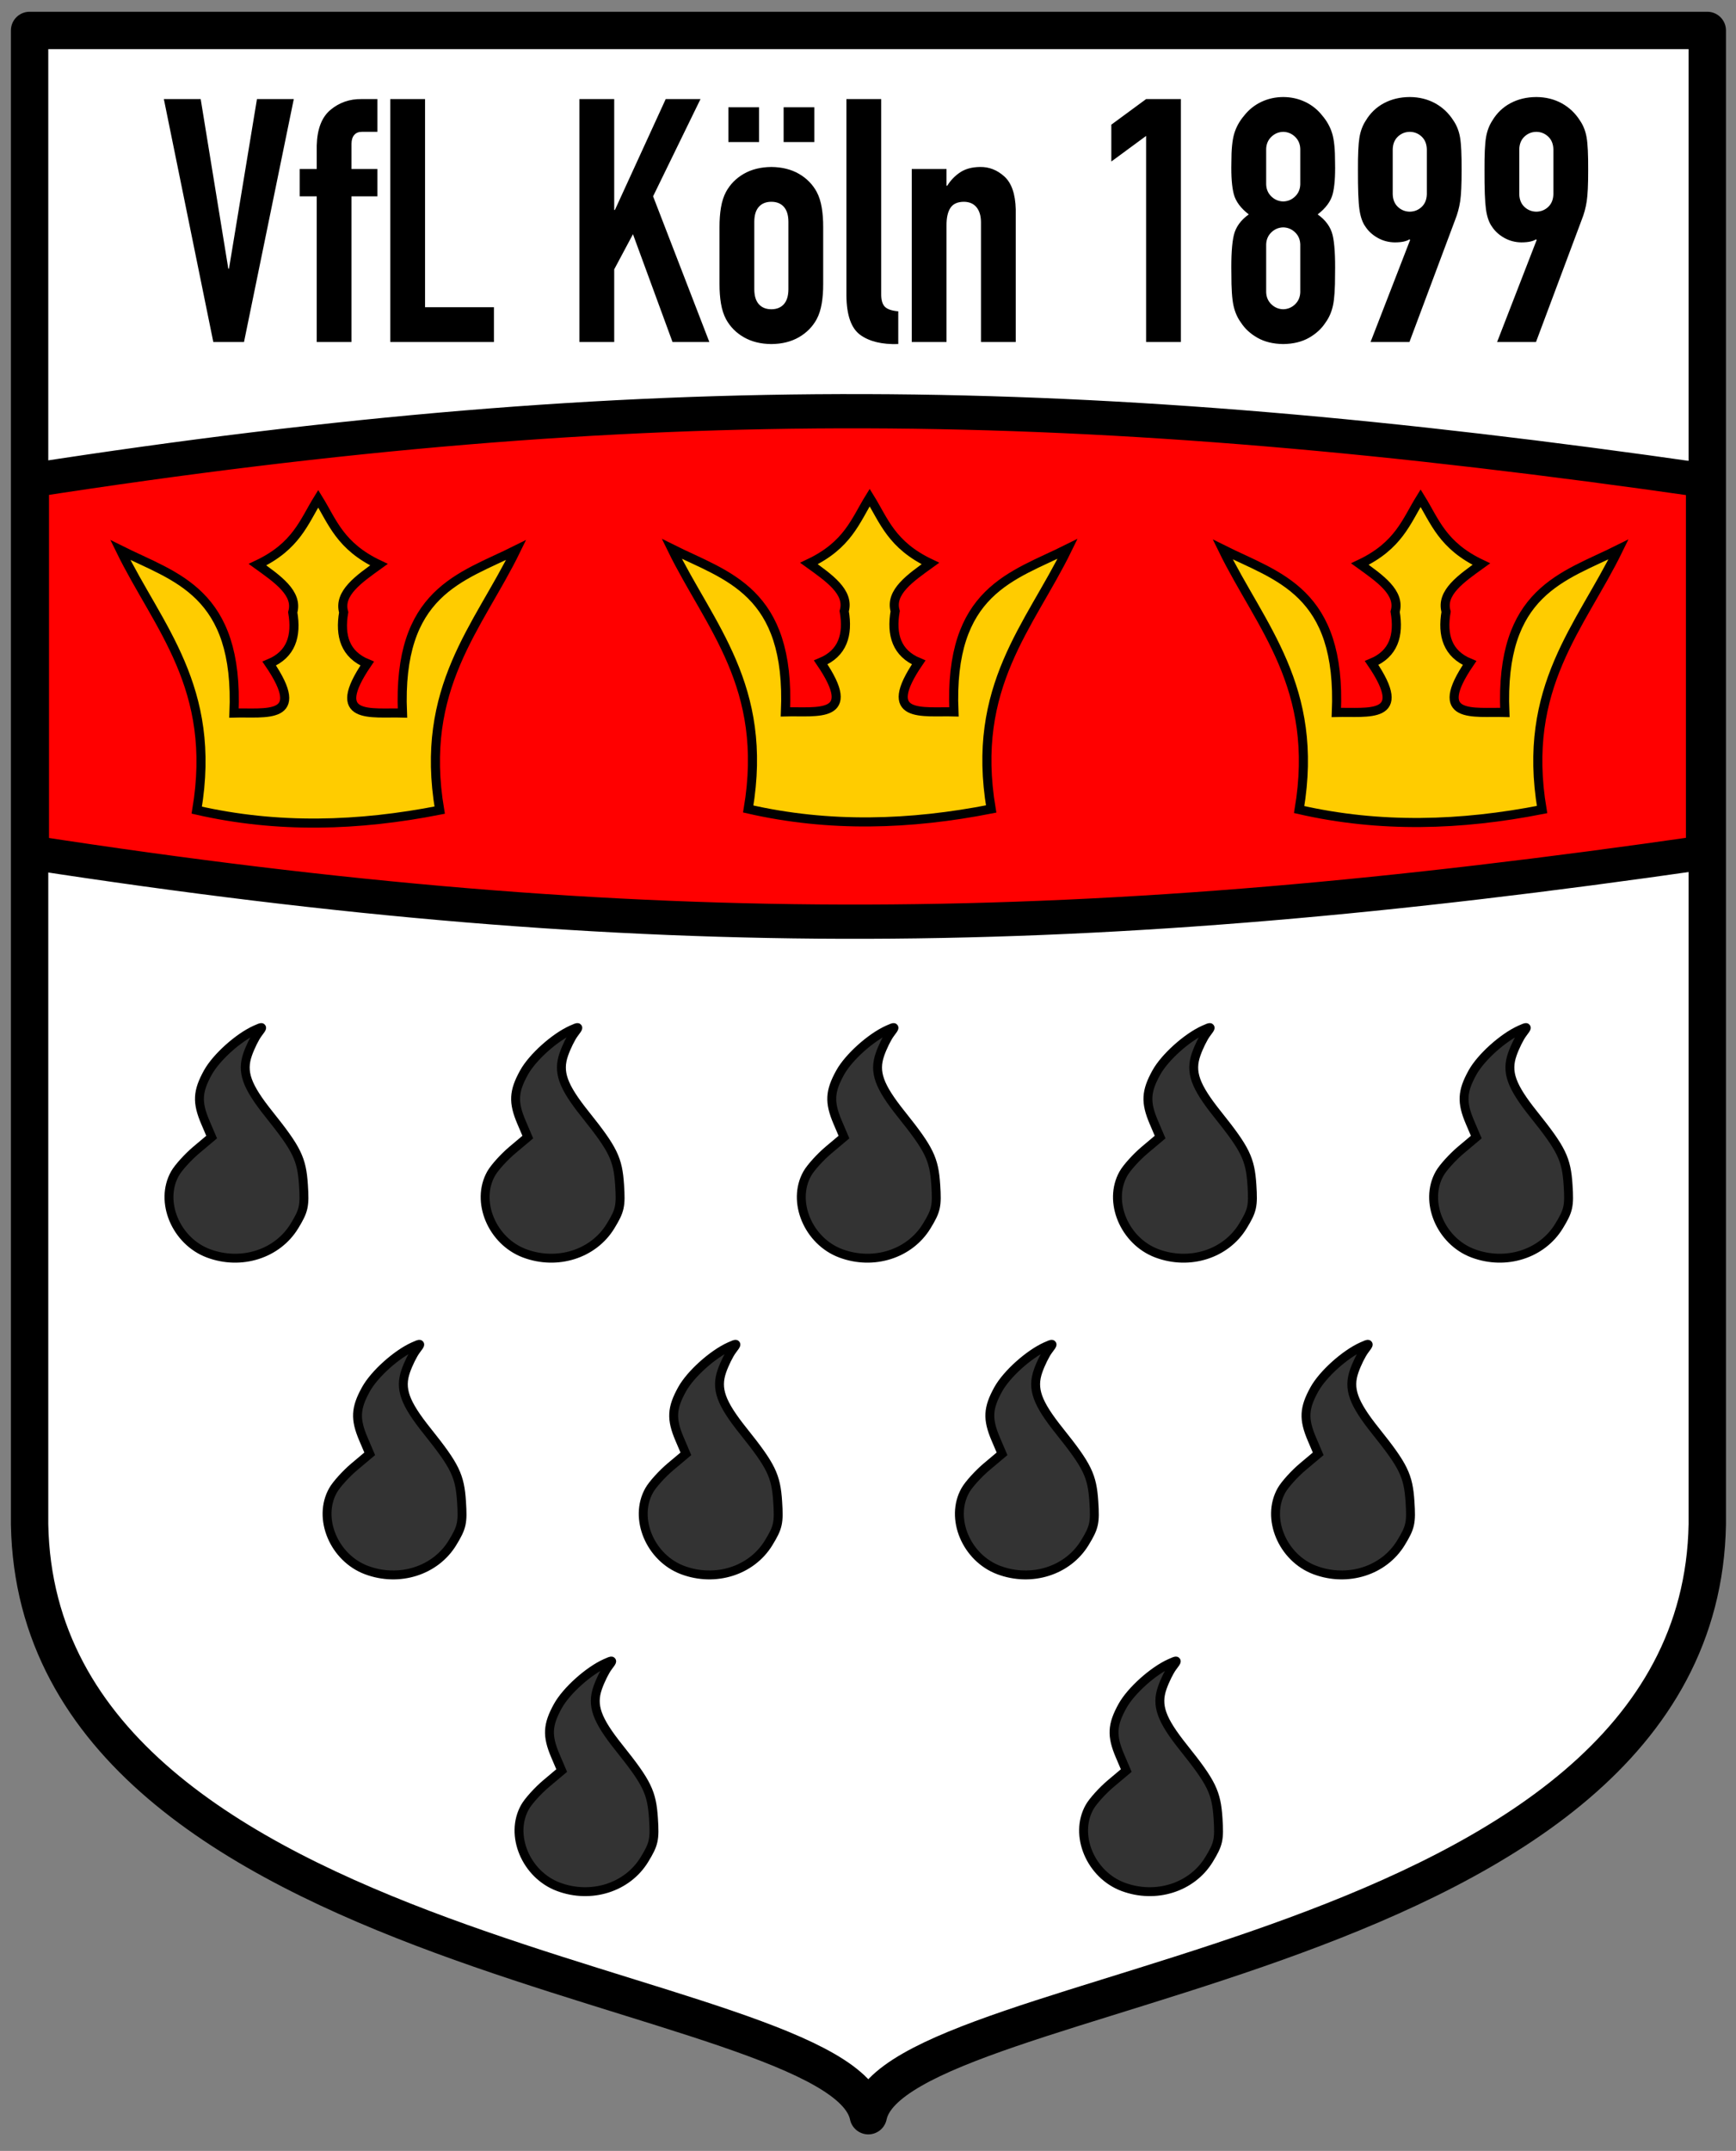
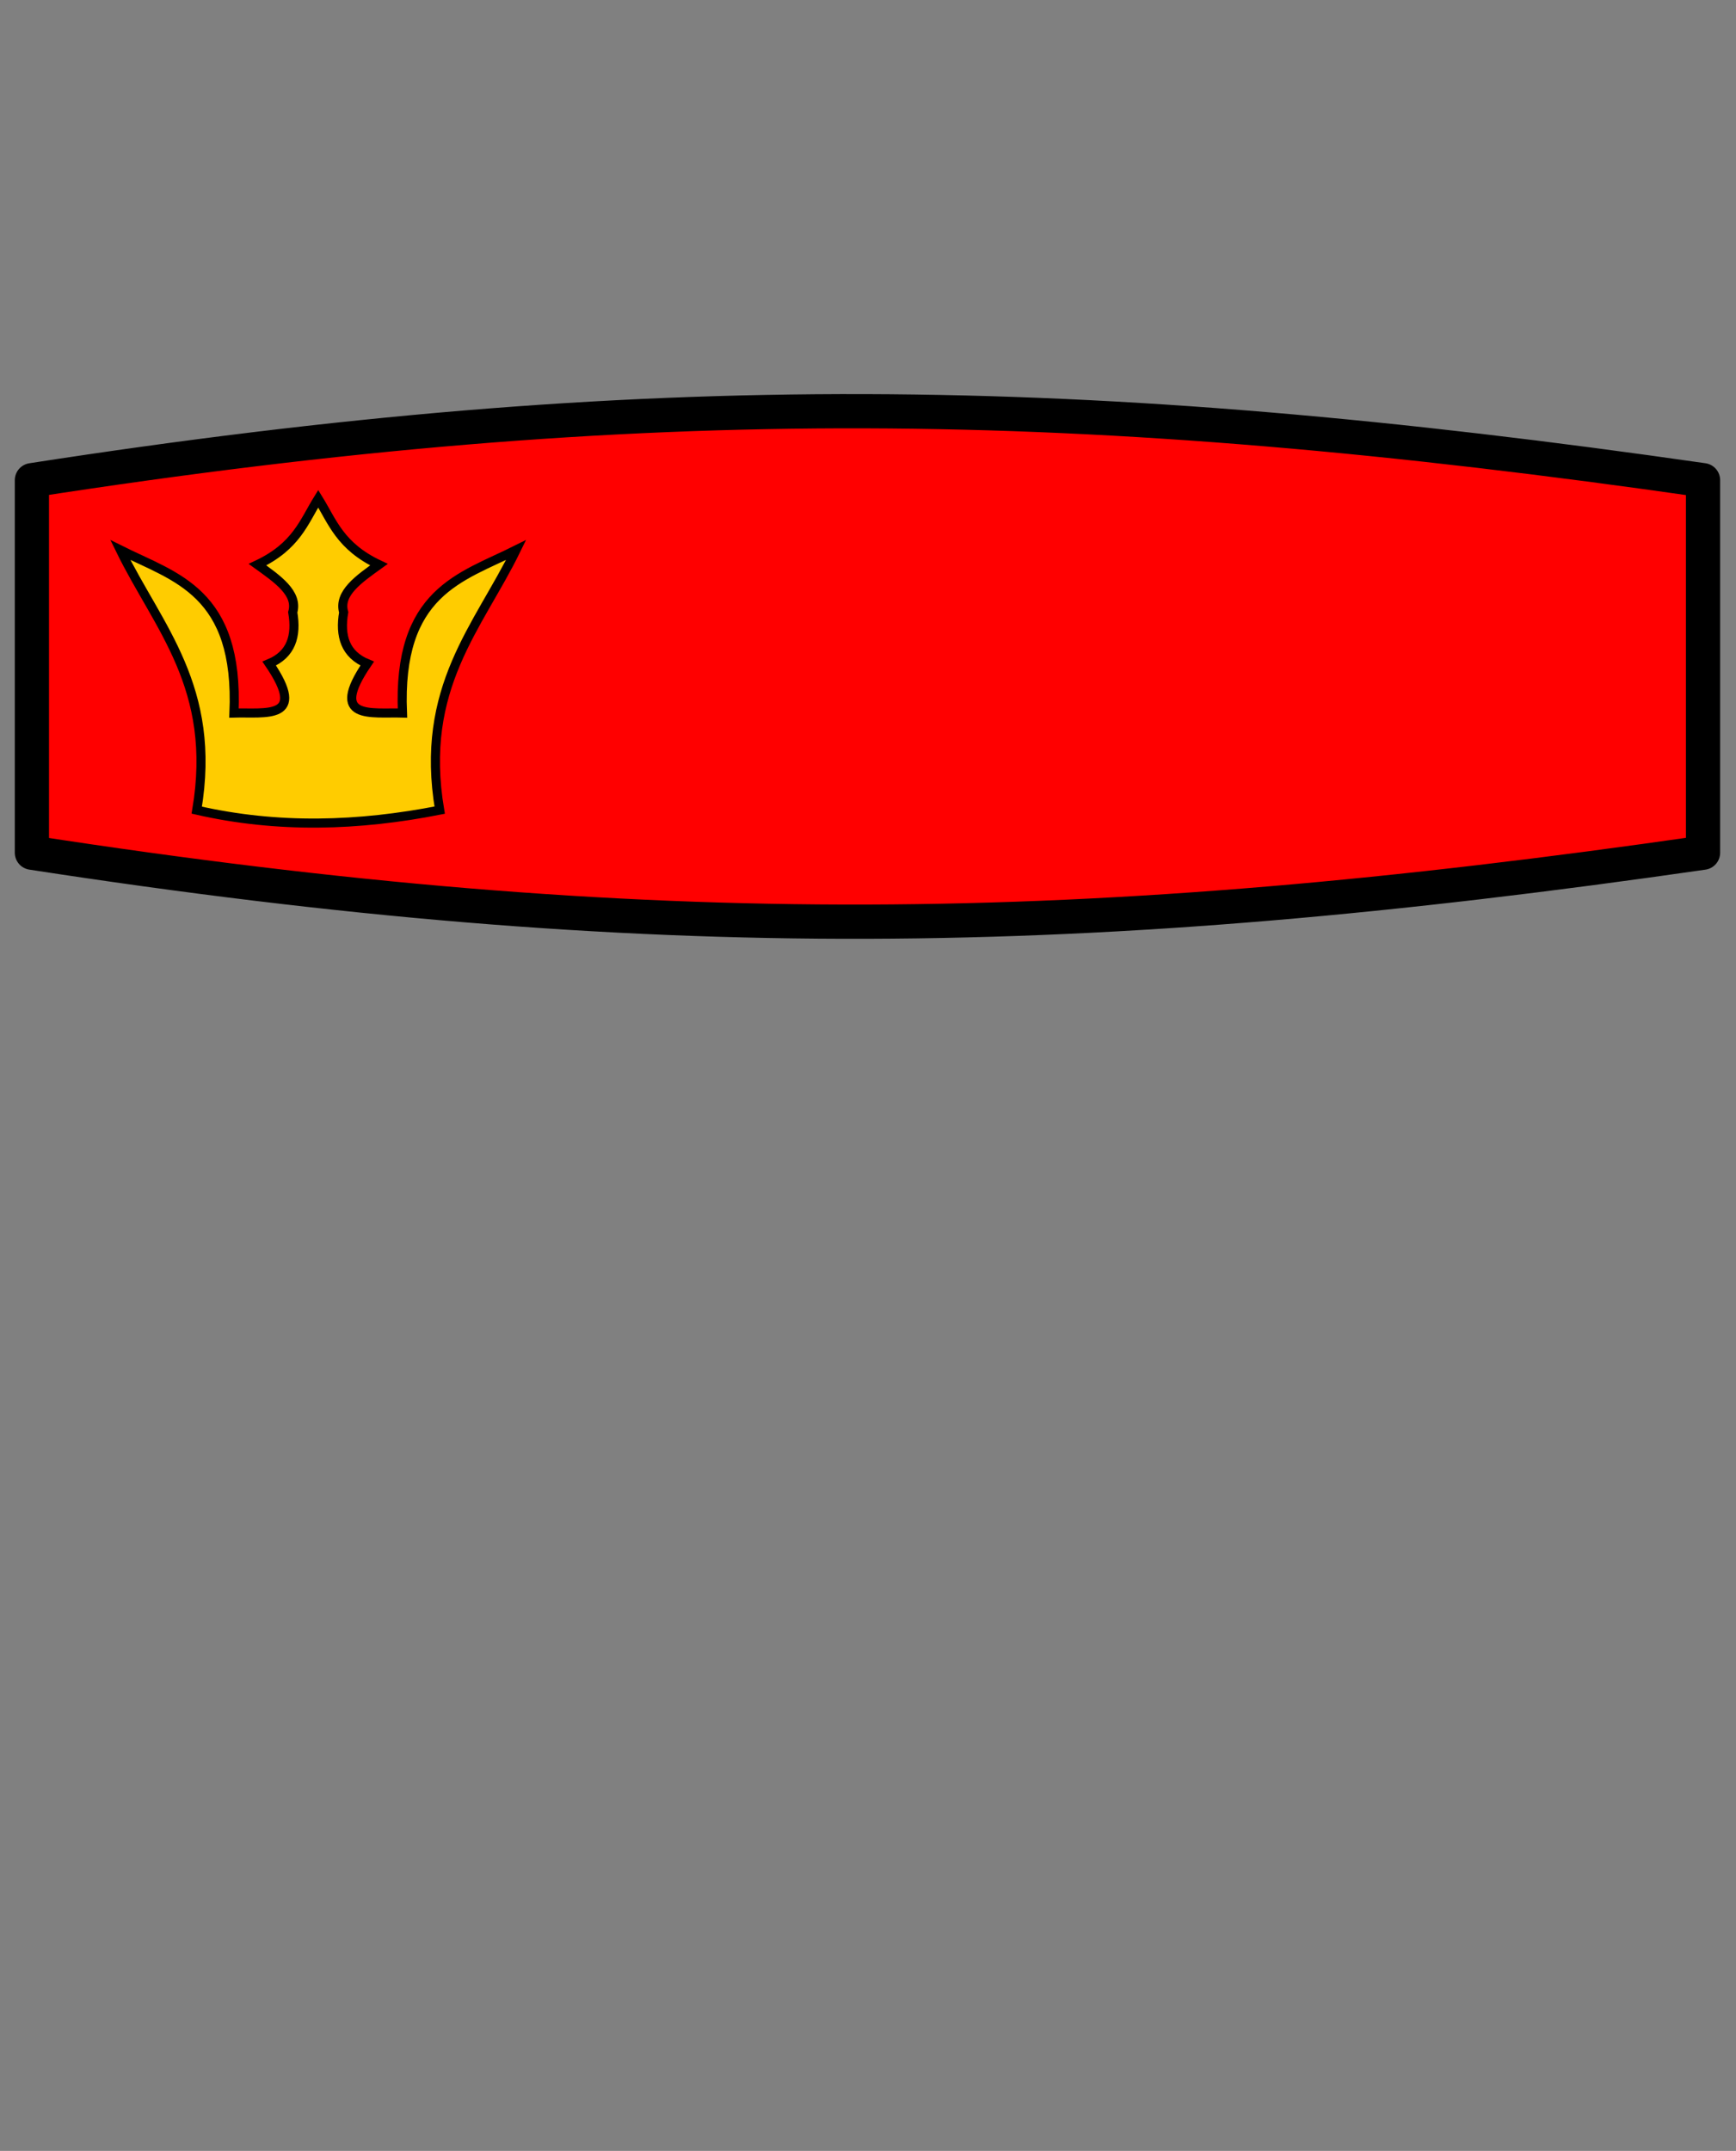
<svg xmlns="http://www.w3.org/2000/svg" xmlns:ns1="http://sodipodi.sourceforge.net/DTD/sodipodi-0.dtd" xmlns:ns2="http://www.inkscape.org/namespaces/inkscape" width="193" height="239" id="svg2" ns1:version="0.32" ns2:version="0.46" version="1.0" ns1:docname="VfLKoeln1899.svg" ns2:output_extension="org.inkscape.output.svg.inkscape">
  <rect width="100%" height="100%" fill="#808080" stroke="none" />
  <defs id="defs4">
    <ns2:perspective ns1:type="inkscape:persp3d" ns2:vp_x="0 : 526.18109 : 1" ns2:vp_y="0 : 1000 : 0" ns2:vp_z="744.09448 : 526.18109 : 1" ns2:persp3d-origin="372.04724 : 350.78739 : 1" id="perspective10" />
    <ns2:perspective id="perspective2390" ns2:persp3d-origin="372.04724 : 350.78739 : 1" ns2:vp_z="744.09448 : 526.18109 : 1" ns2:vp_y="0 : 1000 : 0" ns2:vp_x="0 : 526.18109 : 1" ns1:type="inkscape:persp3d" />
    <ns2:perspective id="perspective2403" ns2:persp3d-origin="372.04724 : 350.78739 : 1" ns2:vp_z="744.09448 : 526.18109 : 1" ns2:vp_y="0 : 1000 : 0" ns2:vp_x="0 : 526.18109 : 1" ns1:type="inkscape:persp3d" />
    <ns2:perspective id="perspective3205" ns2:persp3d-origin="372.04724 : 350.78739 : 1" ns2:vp_z="744.09448 : 526.18109 : 1" ns2:vp_y="0 : 1000 : 0" ns2:vp_x="0 : 526.18109 : 1" ns1:type="inkscape:persp3d" />
  </defs>
  <ns1:namedview id="base" pagecolor="#ffffff" bordercolor="#666666" borderopacity="1.0" ns2:pageopacity="0.0" ns2:pageshadow="2" ns2:zoom="1.4142136" ns2:cx="91.436018" ns2:cy="118.01979" ns2:document-units="px" ns2:current-layer="g3256" showgrid="false" showguides="true" ns2:guide-bbox="true" ns2:window-width="1280" ns2:window-height="750" ns2:window-x="-8" ns2:window-y="-8" />
  <g ns2:label="Ebene 1" ns2:groupmode="layer" id="layer1">
    <g id="g3256" transform="matrix(0.989,0,0,0.989,-21.992,-13.09)">
-       <path ns1:nodetypes="cccccc" id="path2413" d="M 25.563,16.656 L 25.563,184.5 C 26.475,234.201 116.698,235.787 119.844,250.938 C 122.99,235.787 213.244,234.201 214.156,184.5 L 214.156,16.656 L 25.563,16.656 z" style="fill:#ffffff;fill-opacity:1;fill-rule:evenodd;stroke:#000000;stroke-width:4.2;stroke-linecap:round;stroke-linejoin:round;stroke-miterlimit:4;stroke-dasharray:none;stroke-opacity:1" />
      <path ns1:nodetypes="ccccc" id="rect3193" d="M 25.823,67.186 C 94.764,56.514 144.071,57.195 213.677,67.186 L 213.677,109.038 C 144.392,119.029 95.108,119.711 25.823,109.038 L 25.823,67.186 z" style="fill:#ff0000;fill-opacity:1;fill-rule:nonzero;stroke:#000000;stroke-width:3.847;stroke-linecap:round;stroke-linejoin:round;stroke-miterlimit:4;stroke-dashoffset:0;stroke-opacity:1" />
-       <path id="path2409" d="M 85.014,225.224 C 81.357,223.857 79.485,219.396 81.253,216.263 C 81.627,215.599 82.708,214.404 83.654,213.609 L 85.375,212.162 L 84.663,210.492 C 83.711,208.258 83.774,207.03 84.951,204.908 C 85.901,203.198 88.381,200.969 90.295,200.108 C 91.173,199.712 91.184,199.728 90.581,200.523 C 90.235,200.978 89.715,202.03 89.426,202.862 C 88.732,204.854 89.298,206.439 91.836,209.612 C 94.987,213.551 95.503,214.611 95.694,217.542 C 95.851,219.932 95.744,220.414 94.672,222.168 C 92.751,225.311 88.686,226.597 85.014,225.224 z M 148.478,225.224 C 144.822,223.857 142.949,219.396 144.717,216.263 C 145.092,215.599 146.172,214.404 147.119,213.609 L 148.839,212.162 L 148.127,210.492 C 147.175,208.258 147.239,207.03 148.416,204.908 C 149.365,203.198 151.845,200.969 153.759,200.108 C 154.637,199.712 154.649,199.728 154.045,200.523 C 153.699,200.978 153.18,202.03 152.89,202.862 C 152.196,204.854 152.762,206.439 155.3,209.612 C 158.451,213.551 158.967,214.611 159.159,217.542 C 159.315,219.932 159.209,220.414 158.137,222.168 C 156.215,225.311 152.15,226.597 148.478,225.224 z M 63.436,189.638 C 59.78,188.271 57.907,183.81 59.675,180.677 C 60.05,180.013 61.13,178.818 62.076,178.022 L 63.797,176.576 L 63.085,174.906 C 62.133,172.671 62.196,171.444 63.374,169.322 C 64.323,167.612 66.803,165.383 68.717,164.521 C 69.595,164.126 69.607,164.142 69.003,164.937 C 68.657,165.392 68.138,166.444 67.848,167.276 C 67.154,169.268 67.72,170.853 70.258,174.026 C 73.409,177.965 73.925,179.024 74.117,181.955 C 74.273,184.346 74.167,184.828 73.095,186.582 C 71.173,189.724 67.108,191.011 63.436,189.638 z M 98.976,189.638 C 95.32,188.271 93.447,183.81 95.215,180.677 C 95.59,180.013 96.67,178.818 97.616,178.022 L 99.337,176.576 L 98.625,174.906 C 97.673,172.671 97.736,171.444 98.914,169.322 C 99.863,167.612 102.343,165.383 104.257,164.521 C 105.135,164.126 105.146,164.142 104.543,164.937 C 104.197,165.392 103.678,166.444 103.388,167.276 C 102.694,169.268 103.26,170.853 105.798,174.026 C 108.949,177.965 109.465,179.024 109.657,181.955 C 109.813,184.346 109.707,184.828 108.635,186.582 C 106.713,189.724 102.648,191.011 98.976,189.638 z M 134.516,189.638 C 130.86,188.271 128.987,183.81 130.755,180.677 C 131.13,180.013 132.21,178.818 133.156,178.022 L 134.877,176.576 L 134.165,174.906 C 133.213,172.671 133.276,171.444 134.454,169.322 C 135.403,167.612 137.883,165.383 139.797,164.521 C 140.675,164.126 140.686,164.142 140.083,164.937 C 139.737,165.392 139.218,166.444 138.928,167.276 C 138.234,169.268 138.8,170.853 141.338,174.026 C 144.489,177.965 145.005,179.024 145.197,181.955 C 145.353,184.346 145.247,184.828 144.175,186.582 C 142.253,189.724 138.188,191.011 134.516,189.638 z M 170.056,189.638 C 166.399,188.271 164.527,183.81 166.295,180.677 C 166.669,180.013 167.75,178.818 168.696,178.022 L 170.417,176.576 L 169.705,174.906 C 168.753,172.671 168.816,171.444 169.994,169.322 C 170.943,167.612 173.423,165.383 175.337,164.521 C 176.215,164.126 176.226,164.142 175.623,164.937 C 175.277,165.392 174.757,166.444 174.468,167.276 C 173.774,169.268 174.34,170.853 176.878,174.026 C 180.029,177.965 180.545,179.024 180.737,181.955 C 180.893,184.346 180.787,184.828 179.714,186.582 C 177.793,189.724 173.728,191.011 170.056,189.638 z M 45.666,154.052 C 42.01,152.685 40.137,148.224 41.905,145.091 C 42.28,144.427 43.36,143.232 44.306,142.436 L 46.027,140.989 L 45.315,139.32 C 44.363,137.085 44.427,135.858 45.604,133.736 C 46.553,132.025 49.033,129.797 50.947,128.935 C 51.825,128.54 51.837,128.556 51.233,129.351 C 50.887,129.805 50.368,130.858 50.078,131.69 C 49.384,133.682 49.95,135.267 52.488,138.439 C 55.639,142.379 56.155,143.438 56.347,146.369 C 56.503,148.76 56.397,149.242 55.325,150.995 C 53.403,154.138 49.338,155.424 45.666,154.052 z M 81.206,154.052 C 77.55,152.685 75.677,148.224 77.445,145.091 C 77.82,144.427 78.9,143.232 79.846,142.436 L 81.567,140.989 L 80.855,139.32 C 79.903,137.085 79.966,135.858 81.144,133.736 C 82.093,132.025 84.573,129.797 86.487,128.935 C 87.365,128.54 87.376,128.556 86.773,129.351 C 86.427,129.805 85.908,130.858 85.618,131.69 C 84.924,133.682 85.49,135.267 88.028,138.439 C 91.179,142.379 91.695,143.438 91.887,146.369 C 92.043,148.76 91.937,149.242 90.865,150.995 C 88.943,154.138 84.878,155.424 81.206,154.052 z M 116.746,154.052 C 113.09,152.685 111.217,148.224 112.985,145.091 C 113.36,144.427 114.44,143.232 115.386,142.436 L 117.107,140.989 L 116.395,139.32 C 115.443,137.085 115.506,135.858 116.684,133.736 C 117.633,132.025 120.113,129.797 122.027,128.935 C 122.905,128.54 122.916,128.556 122.313,129.351 C 121.967,129.805 121.448,130.858 121.158,131.69 C 120.464,133.682 121.03,135.267 123.568,138.439 C 126.719,142.379 127.235,143.438 127.427,146.369 C 127.583,148.76 127.477,149.242 126.405,150.995 C 124.483,154.138 120.418,155.424 116.746,154.052 z M 152.286,154.052 C 148.629,152.685 146.757,148.224 148.525,145.091 C 148.9,144.427 149.98,143.232 150.926,142.436 L 152.647,140.989 L 151.935,139.32 C 150.983,137.085 151.046,135.858 152.224,133.736 C 153.173,132.025 155.653,129.797 157.567,128.935 C 158.445,128.54 158.456,128.556 157.853,129.351 C 157.507,129.805 156.987,130.858 156.698,131.69 C 156.004,133.682 156.57,135.267 159.108,138.439 C 162.259,142.379 162.775,143.438 162.967,146.369 C 163.123,148.76 163.017,149.242 161.944,150.995 C 160.023,154.138 155.958,155.424 152.286,154.052 z M 187.826,154.052 C 184.169,152.685 182.297,148.224 184.065,145.091 C 184.439,144.427 185.52,143.232 186.466,142.436 L 188.187,140.989 L 187.475,139.32 C 186.523,137.085 186.586,135.858 187.763,133.736 C 188.713,132.025 191.193,129.797 193.107,128.935 C 193.985,128.54 193.996,128.556 193.393,129.351 C 193.047,129.805 192.527,130.858 192.238,131.69 C 191.544,133.682 192.11,135.267 194.648,138.439 C 197.799,142.379 198.315,143.438 198.507,146.369 C 198.663,148.76 198.557,149.242 197.484,150.995 C 195.563,154.138 191.498,155.424 187.826,154.052 z" style="fill:#333333;stroke:#000000;stroke-opacity:1" />
-       <path ns1:nodetypes="cccccccccccccc" id="path3220" d="M 120,69.137 C 118.392,71.732 117.553,74.47 113.173,76.547 C 115.413,78.159 117.753,79.752 117.137,81.898 C 117.596,84.57 116.968,86.633 114.495,87.661 C 118.866,94.073 114.033,93.113 110.531,93.218 C 111.109,79.579 103.95,77.992 97.758,74.9 C 101.992,83.574 108.675,90.341 106.346,104.126 C 115.449,106.211 124.551,105.918 133.654,104.126 C 131.325,90.341 138.008,83.574 142.242,74.9 C 136.05,77.992 128.891,79.579 129.469,93.218 C 125.967,93.113 121.134,94.073 125.505,87.661 C 123.032,86.633 122.404,84.57 122.863,81.898 C 122.247,79.752 124.587,78.159 126.827,76.547 C 122.447,74.47 121.608,71.732 120,69.137 z" style="fill:#ffcc00;fill-rule:evenodd;stroke:#000000;stroke-width:1.021px;stroke-linecap:butt;stroke-linejoin:miter;stroke-opacity:1" />
-       <path ns1:nodetypes="cccccccccccccc" id="path3222" d="M 181.93,69.202 C 180.322,71.797 179.483,74.535 175.103,76.612 C 177.342,78.224 179.683,79.817 179.067,81.963 C 179.525,84.635 178.898,86.698 176.424,87.726 C 180.796,94.138 175.963,93.178 172.46,93.283 C 173.039,79.644 165.88,78.058 159.688,74.965 C 163.922,83.639 170.605,90.406 168.276,104.191 C 177.379,106.276 186.481,105.983 195.583,104.191 C 193.255,90.406 199.938,83.639 204.172,74.965 C 197.98,78.058 190.821,79.644 191.399,93.283 C 187.896,93.178 183.064,94.138 187.435,87.726 C 184.962,86.698 184.334,84.635 184.793,81.963 C 184.176,79.817 186.517,78.224 188.757,76.612 C 184.377,74.535 183.538,71.797 181.93,69.202 z" style="fill:#ffcc00;fill-rule:evenodd;stroke:#000000;stroke-width:1.021px;stroke-linecap:butt;stroke-linejoin:miter;stroke-opacity:1" />
      <path ns1:nodetypes="cccccccccccccc" id="path3224" d="M 58.008,69.268 C 56.399,71.862 55.561,74.601 51.181,76.677 C 53.42,78.289 55.761,79.882 55.145,82.028 C 55.603,84.7 54.975,86.763 52.502,87.791 C 56.873,94.204 52.041,93.243 48.538,93.348 C 49.117,79.709 41.958,78.123 35.766,75.03 C 40,83.704 46.682,90.471 44.354,104.256 C 53.456,106.341 62.559,106.048 71.661,104.256 C 69.333,90.471 76.016,83.704 80.25,75.03 C 74.057,78.123 66.898,79.709 67.477,93.348 C 63.974,93.243 59.142,94.204 63.513,87.791 C 61.04,86.763 60.412,84.7 60.87,82.028 C 60.254,79.882 62.595,78.289 64.834,76.677 C 60.454,74.601 59.616,71.862 58.008,69.268 z" style="fill:#ffcc00;fill-rule:evenodd;stroke:#000000;stroke-width:1.021px;stroke-linecap:butt;stroke-linejoin:miter;stroke-opacity:1" />
-       <path style="font-size:38.335px;font-style:normal;font-variant:normal;font-weight:normal;font-stretch:normal;fill:#000000;fill-opacity:1;stroke:none;stroke-width:1px;stroke-linecap:butt;stroke-linejoin:miter;stroke-opacity:1;font-family:Alte Haas Grotesk;-inkscape-font-specification:Alte Haas Grotesk" d="M 55.261,24.368 L 51.121,24.368 L 47.978,43.42 L 47.901,43.42 L 44.796,24.368 L 40.656,24.368 L 46.215,51.662 L 49.665,51.662 L 55.261,24.368 z M 57.84,51.662 L 61.75,51.662 L 61.75,35.293 L 64.663,35.293 L 64.663,32.226 L 61.75,32.226 L 61.75,29.39 C 61.752,28.965 61.853,28.636 62.052,28.403 C 62.251,28.169 62.533,28.051 62.9,28.048 L 64.663,28.048 L 64.663,24.368 L 62.862,24.368 C 61.545,24.35 60.392,24.75 59.402,25.566 C 58.412,26.382 57.891,27.721 57.84,29.581 L 57.84,32.226 L 55.923,32.226 L 55.923,35.293 L 57.84,35.293 L 57.84,51.662 z M 66.107,51.662 L 77.761,51.662 L 77.761,47.752 L 70.017,47.752 L 70.017,24.368 L 66.107,24.368 L 66.107,51.662 z M 87.371,51.662 L 91.281,51.662 L 91.281,43.497 L 93.389,39.548 L 97.836,51.662 L 101.976,51.662 L 95.651,35.293 L 100.98,24.368 L 97.07,24.368 L 91.358,36.827 L 91.281,36.827 L 91.281,24.368 L 87.371,24.368 L 87.371,51.662 z M 103.118,45.145 C 103.115,45.935 103.169,46.665 103.281,47.335 C 103.393,48.005 103.581,48.591 103.847,49.094 C 104.313,49.948 104.981,50.625 105.85,51.125 C 106.719,51.625 107.75,51.881 108.945,51.892 C 110.14,51.881 111.172,51.625 112.041,51.125 C 112.91,50.625 113.577,49.948 114.044,49.094 C 114.309,48.591 114.497,48.005 114.609,47.335 C 114.721,46.665 114.775,45.935 114.772,45.145 L 114.772,38.743 C 114.775,37.953 114.721,37.223 114.609,36.553 C 114.497,35.883 114.309,35.297 114.044,34.795 C 113.577,33.94 112.91,33.263 112.041,32.763 C 111.172,32.263 110.14,32.008 108.945,31.996 C 107.75,32.008 106.719,32.263 105.85,32.763 C 104.981,33.263 104.313,33.94 103.847,34.795 C 103.581,35.297 103.393,35.883 103.281,36.553 C 103.169,37.223 103.115,37.953 103.118,38.743 L 103.118,45.145 z M 107.028,38.13 C 107.034,37.4 107.205,36.847 107.541,36.472 C 107.877,36.097 108.345,35.908 108.945,35.907 C 109.545,35.908 110.013,36.097 110.349,36.472 C 110.685,36.847 110.856,37.4 110.862,38.13 L 110.862,45.759 C 110.856,46.488 110.685,47.041 110.349,47.416 C 110.013,47.792 109.545,47.98 108.945,47.982 C 108.345,47.98 107.877,47.792 107.541,47.416 C 107.205,47.041 107.034,46.488 107.028,45.759 L 107.028,38.13 z M 104.115,29.198 L 107.565,29.198 L 107.565,25.288 L 104.115,25.288 L 104.115,29.198 z M 110.325,29.198 L 113.775,29.198 L 113.775,25.288 L 110.325,25.288 L 110.325,29.198 z M 117.384,46.449 C 117.402,48.654 117.923,50.127 118.946,50.867 C 119.97,51.606 121.392,51.948 123.211,51.892 L 123.211,48.212 C 122.477,48.151 121.971,47.976 121.692,47.685 C 121.413,47.394 121.281,46.893 121.294,46.18 L 121.294,24.368 L 117.384,24.368 L 117.384,46.449 z M 124.727,51.662 L 128.637,51.662 L 128.637,38.59 C 128.628,37.723 128.772,37.061 129.069,36.601 C 129.366,36.142 129.874,35.911 130.592,35.907 C 131.209,35.914 131.682,36.12 132.011,36.525 C 132.34,36.93 132.506,37.49 132.509,38.207 L 132.509,51.662 L 136.419,51.662 L 136.419,36.75 C 136.374,35.026 135.947,33.797 135.14,33.065 C 134.332,32.333 133.417,31.976 132.394,31.996 C 131.503,32.008 130.765,32.206 130.18,32.591 C 129.596,32.976 129.107,33.48 128.714,34.105 L 128.637,34.105 L 128.637,32.226 L 124.727,32.226 L 124.727,51.662 z M 151.072,51.662 L 154.982,51.662 L 154.982,24.368 L 151.072,24.368 L 147.162,27.243 L 147.162,31.383 L 151.072,28.508 L 151.072,51.662 z M 168.403,33.951 C 168.385,34.501 168.19,34.955 167.818,35.312 C 167.446,35.67 167.002,35.855 166.486,35.868 C 165.97,35.855 165.526,35.67 165.154,35.312 C 164.782,34.955 164.587,34.501 164.569,33.951 L 164.569,29.965 C 164.587,29.415 164.782,28.962 165.154,28.604 C 165.526,28.246 165.97,28.061 166.486,28.048 C 167.002,28.061 167.446,28.246 167.818,28.604 C 168.19,28.962 168.385,29.415 168.403,29.965 L 168.403,33.951 z M 160.659,31.498 C 160.623,33.056 160.714,34.243 160.932,35.058 C 161.15,35.874 161.711,36.629 162.614,37.325 C 161.711,37.966 161.15,38.744 160.932,39.659 C 160.714,40.573 160.623,42.031 160.659,44.033 C 160.654,45.645 160.732,46.821 160.894,47.56 C 161.056,48.3 161.336,48.939 161.733,49.477 C 162.175,50.165 162.795,50.735 163.592,51.188 C 164.389,51.64 165.354,51.875 166.486,51.892 C 167.619,51.875 168.583,51.64 169.38,51.188 C 170.177,50.735 170.797,50.165 171.24,49.477 C 171.637,48.939 171.916,48.3 172.078,47.56 C 172.24,46.821 172.319,45.645 172.313,44.033 C 172.349,42.031 172.258,40.573 172.04,39.659 C 171.822,38.744 171.261,37.966 170.358,37.325 C 171.261,36.629 171.822,35.874 172.04,35.058 C 172.258,34.243 172.349,33.056 172.313,31.498 C 172.319,30.053 172.212,28.966 171.992,28.24 C 171.772,27.513 171.407,26.848 170.895,26.246 C 170.368,25.571 169.725,25.052 168.964,24.689 C 168.202,24.326 167.377,24.142 166.486,24.138 C 165.596,24.142 164.77,24.326 164.009,24.689 C 163.248,25.052 162.604,25.571 162.078,26.246 C 161.566,26.848 161.2,27.513 160.98,28.24 C 160.761,28.966 160.654,30.053 160.659,31.498 L 160.659,31.498 z M 168.403,46.065 C 168.385,46.615 168.19,47.068 167.818,47.426 C 167.446,47.784 167.002,47.969 166.486,47.982 C 165.97,47.969 165.526,47.784 165.154,47.426 C 164.782,47.068 164.587,46.615 164.569,46.065 L 164.569,40.698 C 164.587,40.149 164.782,39.695 165.154,39.337 C 165.526,38.98 165.97,38.794 166.486,38.782 C 167.002,38.794 167.446,38.98 167.818,39.337 C 168.19,39.695 168.385,40.149 168.403,40.698 L 168.403,46.065 z M 176.304,51.662 L 180.674,51.662 L 185.811,37.938 C 186.076,37.279 186.264,36.585 186.376,35.859 C 186.488,35.132 186.542,33.959 186.539,32.341 C 186.548,30.627 186.491,29.408 186.366,28.685 C 186.242,27.962 185.993,27.328 185.619,26.783 C 185.093,25.952 184.41,25.305 183.568,24.842 C 182.726,24.38 181.774,24.145 180.712,24.138 C 179.629,24.143 178.661,24.373 177.808,24.828 C 176.955,25.283 176.275,25.935 175.767,26.783 C 175.411,27.328 175.173,27.962 175.053,28.685 C 174.932,29.408 174.876,30.627 174.885,32.341 C 174.877,34.435 174.931,35.903 175.048,36.745 C 175.165,37.588 175.392,38.241 175.729,38.705 C 176.065,39.214 176.523,39.633 177.104,39.96 C 177.684,40.288 178.325,40.457 179.025,40.468 C 179.446,40.466 179.793,40.432 180.065,40.368 C 180.337,40.303 180.54,40.222 180.674,40.123 L 180.75,40.2 L 176.304,51.662 z M 178.795,30.003 C 178.813,29.402 179.008,28.927 179.38,28.58 C 179.752,28.232 180.196,28.055 180.712,28.048 C 181.228,28.055 181.672,28.232 182.044,28.58 C 182.416,28.927 182.611,29.402 182.629,30.003 L 182.629,35.063 C 182.611,35.665 182.416,36.139 182.044,36.486 C 181.672,36.834 181.228,37.011 180.712,37.018 C 180.196,37.011 179.752,36.834 179.38,36.486 C 179.008,36.139 178.813,35.665 178.795,35.063 L 178.795,30.003 z M 190.529,51.662 L 194.9,51.662 L 200.036,37.938 C 200.302,37.279 200.49,36.585 200.602,35.859 C 200.714,35.132 200.768,33.959 200.765,32.341 C 200.774,30.627 200.717,29.408 200.592,28.685 C 200.468,27.962 200.219,27.328 199.845,26.783 C 199.319,25.952 198.636,25.305 197.794,24.842 C 196.952,24.38 196,24.145 194.938,24.138 C 193.855,24.143 192.887,24.373 192.034,24.828 C 191.181,25.283 190.501,25.935 189.993,26.783 C 189.637,27.328 189.399,27.962 189.279,28.685 C 189.158,29.408 189.102,30.627 189.111,32.341 C 189.103,34.435 189.157,35.903 189.274,36.745 C 189.391,37.588 189.617,38.241 189.954,38.705 C 190.291,39.214 190.749,39.633 191.33,39.96 C 191.91,40.288 192.551,40.457 193.251,40.468 C 193.672,40.466 194.019,40.432 194.291,40.368 C 194.563,40.303 194.766,40.222 194.9,40.123 L 194.976,40.2 L 190.529,51.662 z M 193.021,30.003 C 193.039,29.402 193.234,28.927 193.606,28.58 C 193.978,28.232 194.422,28.055 194.938,28.048 C 195.454,28.055 195.898,28.232 196.27,28.58 C 196.642,28.927 196.837,29.402 196.855,30.003 L 196.855,35.063 C 196.837,35.665 196.642,36.139 196.27,36.486 C 195.898,36.834 195.454,37.011 194.938,37.018 C 194.422,37.011 193.978,36.834 193.606,36.486 C 193.234,36.139 193.039,35.665 193.021,35.063 L 193.021,30.003 z" id="text3226" />
    </g>
  </g>
</svg>